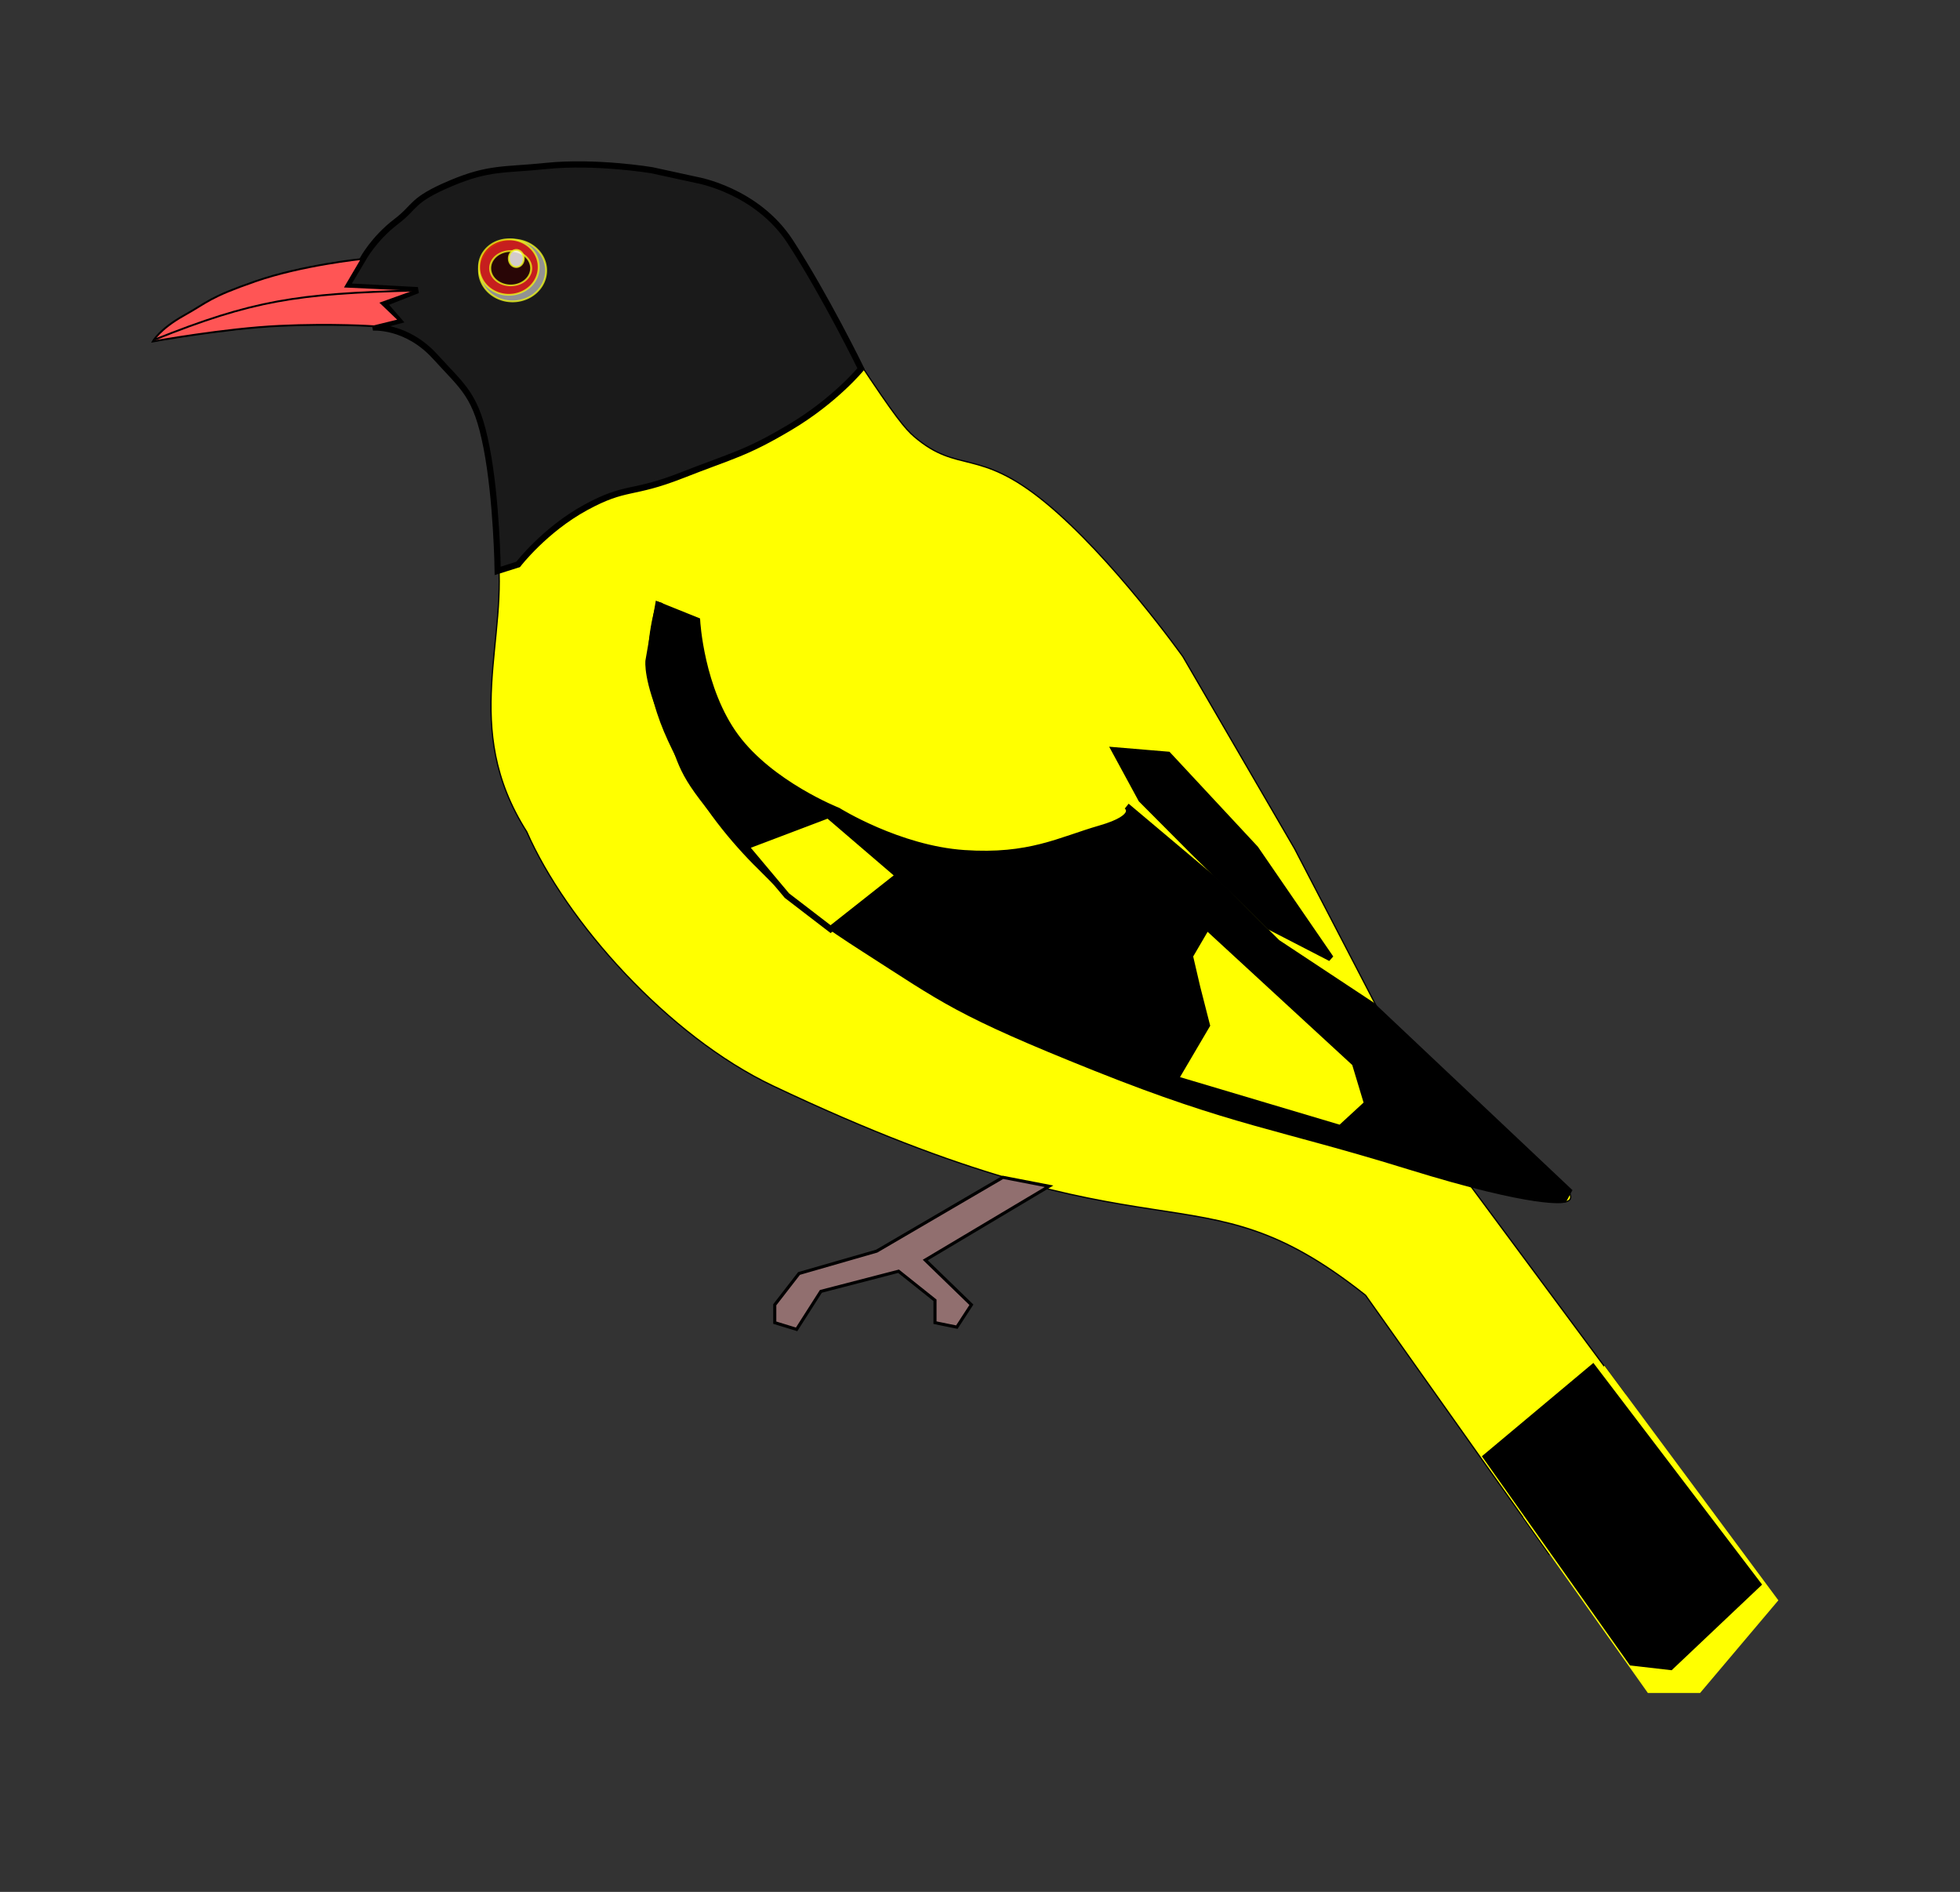
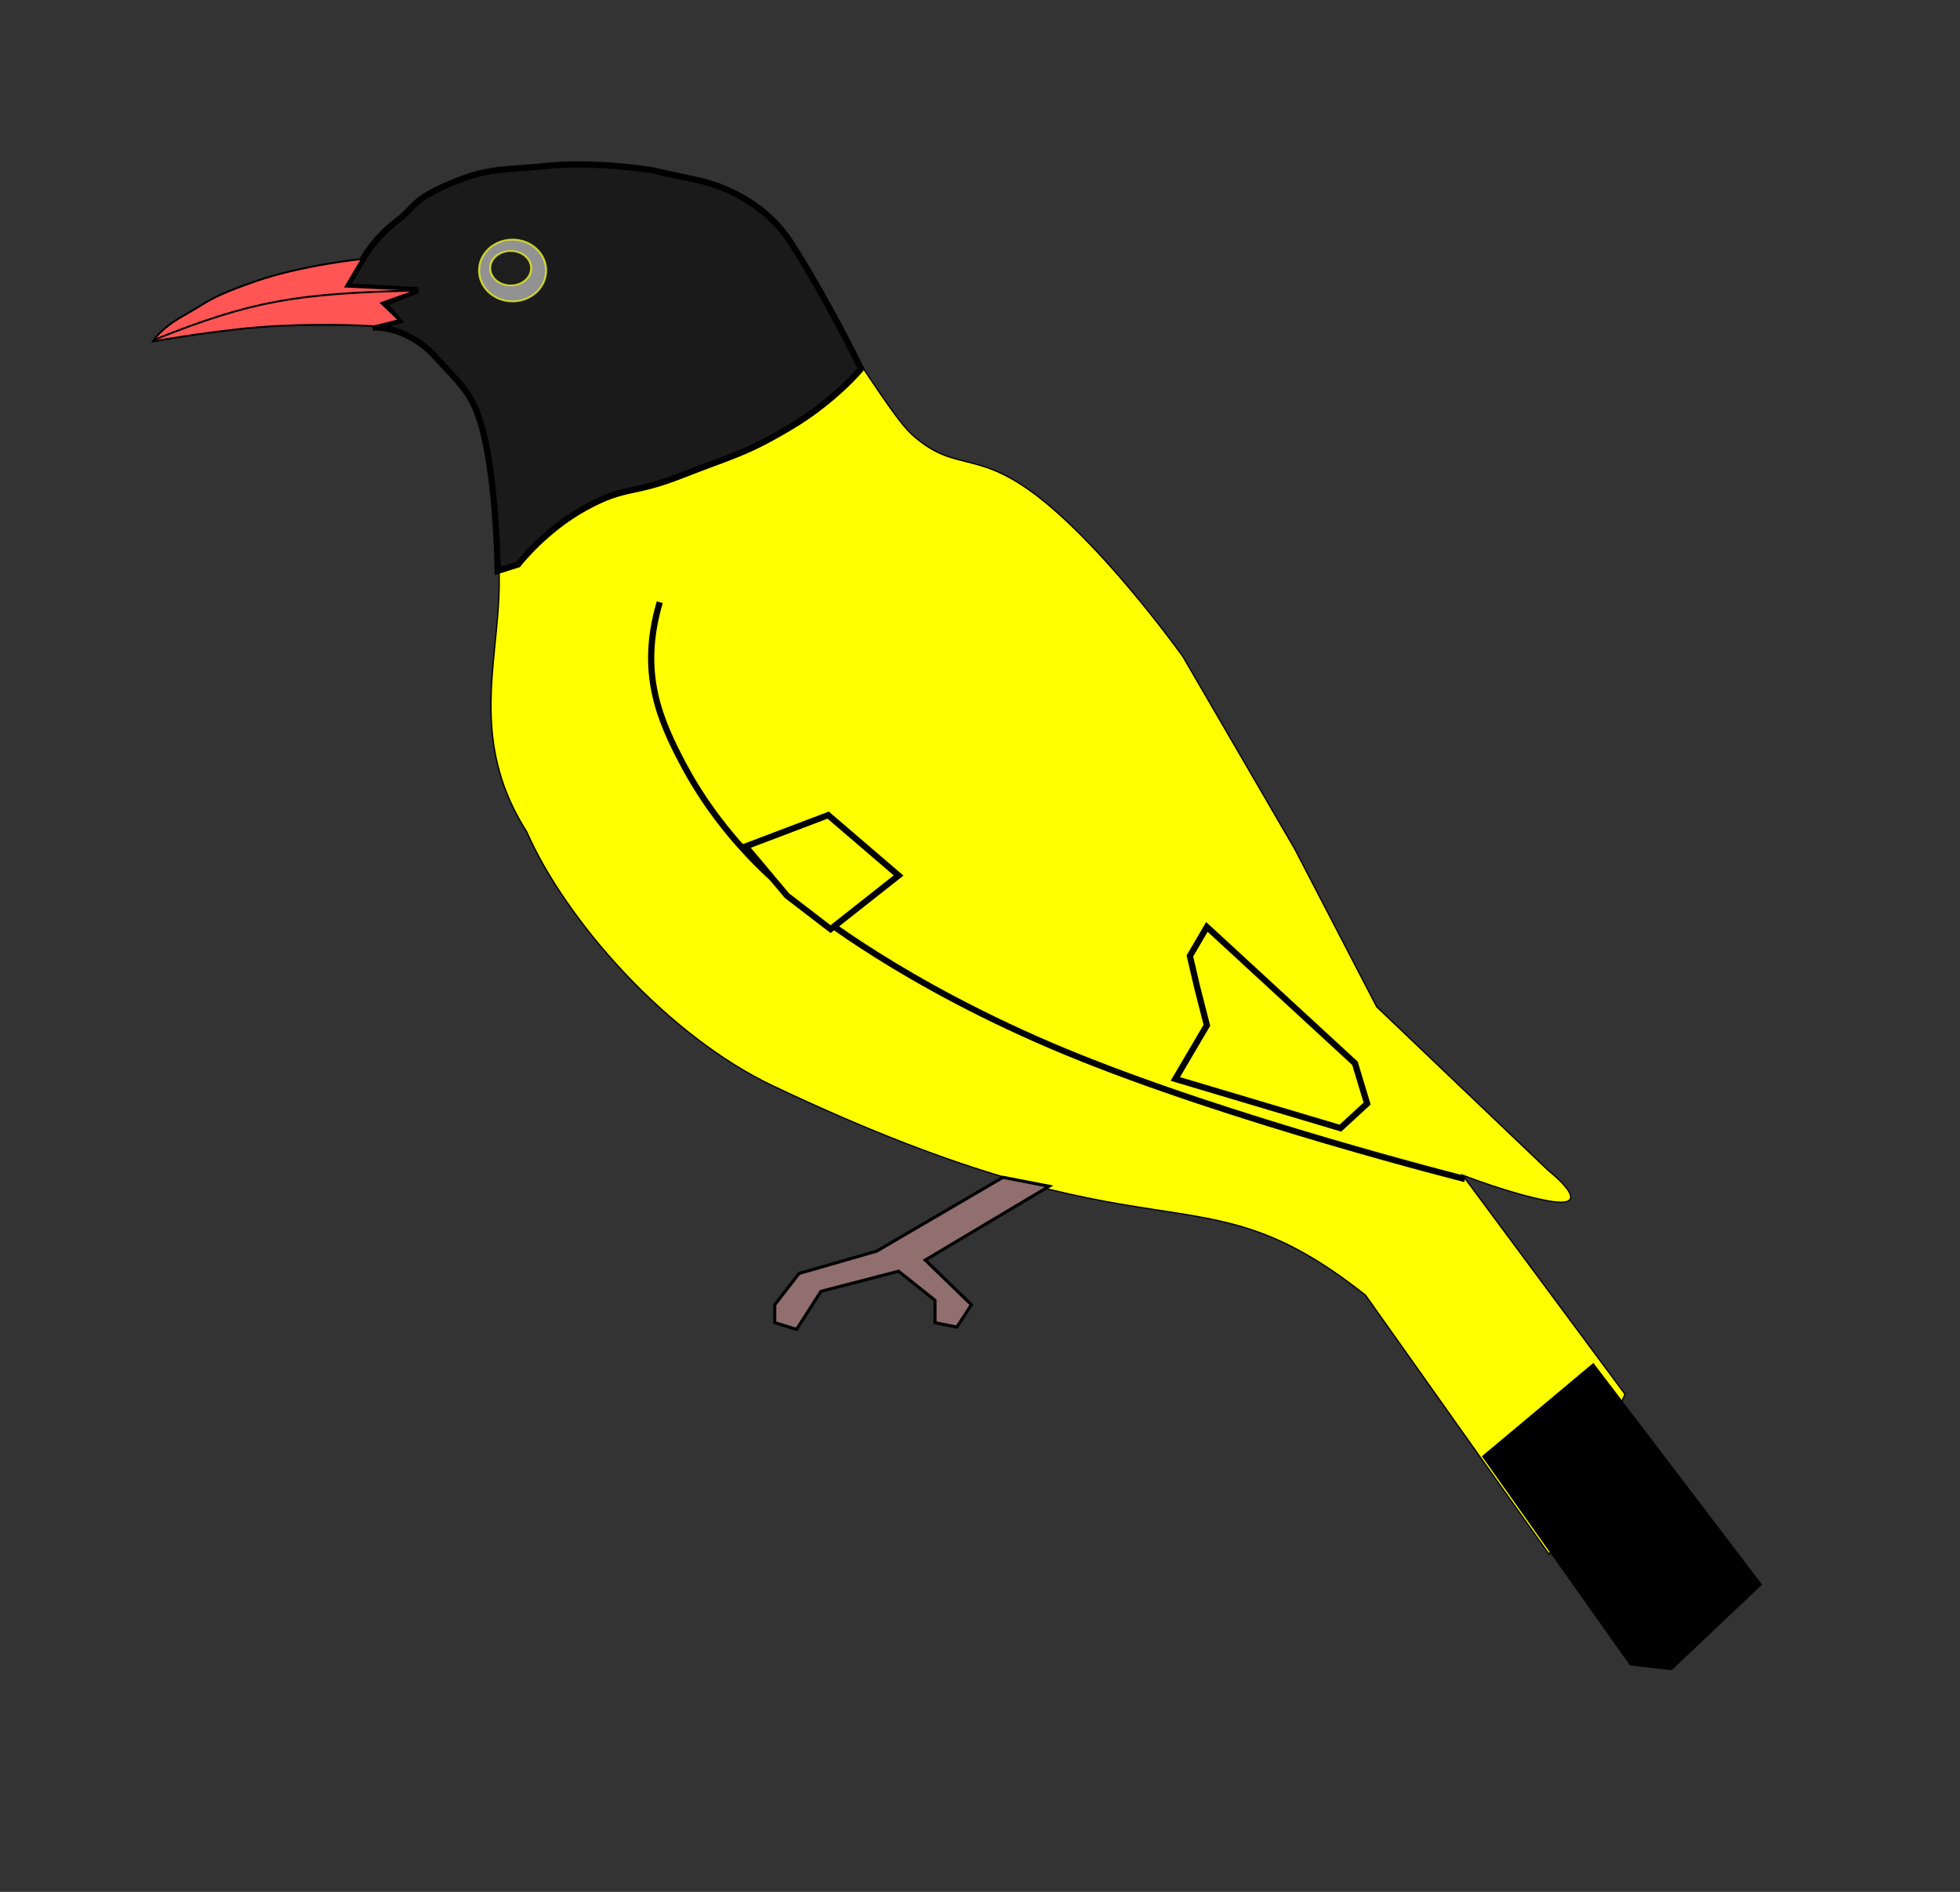
<svg xmlns="http://www.w3.org/2000/svg" xmlns:ns1="http://sodipodi.sourceforge.net/DTD/sodipodi-0.dtd" xmlns:ns2="http://www.inkscape.org/namespaces/inkscape" width="315.677" height="304.678" id="svg2" ns1:version="0.32" ns2:version="0.44" ns1:docbase="D:\Documents and Settings\shyamal\Desktop" ns1:docname="bhoriole.svg" version="1.0">
  <rect width="100%" height="100%" fill="#333333" stroke="none" />
  <defs id="defs4" />
  <ns1:namedview id="base" pagecolor="#ffffff" bordercolor="#666666" borderopacity="1.0" gridtolerance="10000" guidetolerance="10" objecttolerance="10" ns2:pageopacity="0.0" ns2:pageshadow="2" ns2:zoom="2.149894" ns2:cx="195.97673" ns2:cy="186.13762" ns2:document-units="px" ns2:current-layer="layer1" ns2:window-width="1280" ns2:window-height="712" ns2:window-x="-4" ns2:window-y="-4" />
  <g ns2:label="Layer 1" ns2:groupmode="layer" id="layer1" transform="translate(-70.632,-319.312)">
    <g id="g5496">
      <path id="path1895" d="M 206.943,374.266 L 150.215,397.32 C 150.424,400.065 150.453,403.113 150.675,407.359 C 152.776,422.288 144.677,436.283 155.469,453.261 C 161.774,467.638 178.162,486.132 195.095,494.168 C 258.371,524.195 262.788,505.878 290.569,527.902 L 320.134,569.631 L 332.362,543.844 L 306.186,508.549 C 306.186,508.549 314.124,511.654 320.042,512.71 C 328.092,514.147 320.003,507.812 320.003,507.812 L 292.368,481.456 L 279.155,456.019 L 261.148,425.055 C 261.148,425.055 249.745,409.022 238.938,400.175 C 228.13,391.328 224.996,395.677 217.923,389.664 C 216.415,388.382 214.767,386.355 208.913,377.508 C 208.177,376.397 207.525,375.314 206.943,374.266 z " style="fill:yellow;fill-rule:evenodd;stroke:black;stroke-width:0.2;stroke-linecap:butt;stroke-linejoin:miter;stroke-opacity:1;stroke-miterlimit:4;stroke-dasharray:none" />
-       <path id="path1910" d="M 329.025,539.232 L 315.97,563.628 L 336.039,591.955 L 344.445,591.955 L 357.054,577.03 L 329.025,539.232 z " style="fill:yellow;fill-rule:evenodd;stroke:black;stroke-width:0;stroke-linecap:butt;stroke-linejoin:miter;stroke-opacity:1;stroke-miterlimit:4;stroke-dasharray:none" />
      <path ns1:nodetypes="cscsscssssccccscccccsssscsc" id="path1872" d="M 95.235,374.272 C 95.235,374.272 101.84,368.743 110.246,365.425 C 118.652,362.108 128.859,361.002 128.859,361.002 C 128.859,361.002 131.6,357.07 134.816,354.494 C 140.031,350.317 141.468,348.561 151.675,346.626 C 161.882,344.69 175.092,346.626 175.092,346.626 C 175.092,346.626 185.899,346.626 194.305,354.367 C 202.711,362.108 202.862,368.743 208.716,377.59 C 214.57,386.437 216.215,388.473 217.722,389.754 C 224.796,395.768 227.929,391.413 238.737,400.26 C 249.545,409.107 260.953,425.142 260.953,425.142 L 278.966,456.106 L 292.175,481.541 L 319.808,507.902 C 319.808,507.902 327.9,514.238 319.85,512.801 C 313.932,511.744 305.985,508.635 305.985,508.635 L 356.421,576.646 L 343.812,591.575 L 335.406,591.575 L 290.374,527.988 C 262.593,505.964 258.181,524.285 194.906,494.259 C 177.973,486.223 161.582,467.718 155.278,453.342 C 144.486,436.363 152.576,422.377 150.474,407.448 C 149.941,397.258 150.624,393.901 146.872,385.331 C 143.119,376.76 135.464,373.166 135.464,373.166 C 135.464,373.166 131.111,371.231 121.053,371.508 C 110.996,371.784 95.235,374.272 95.235,374.272 z " style="fill:none;fill-rule:evenodd;stroke:black;stroke-width:0;stroke-linecap:butt;stroke-linejoin:miter;stroke-opacity:1;stroke-miterlimit:4;stroke-dasharray:none" />
      <path ns1:nodetypes="cscsc" id="path1874" d="M 176.893,416.295 C 173.583,427.538 176.739,435.071 180.859,442.746 C 188.77,457.483 200.91,465.506 200.91,465.506 C 200.91,465.506 215.921,477.809 242.34,488.729 C 268.758,499.65 306.585,509.188 306.585,509.188" style="fill:none;fill-rule:evenodd;stroke:black;stroke-width:1px;stroke-linecap:butt;stroke-linejoin:miter;stroke-opacity:1" />
      <path ns1:nodetypes="csssccssccccccsssccsc" id="path1896" d="M 209.316,378.696 C 209.316,378.696 205.113,383.81 197.908,388.096 C 190.703,392.381 188.731,392.603 180.496,395.837 C 172.261,399.071 171.573,397.437 164.968,401.031 C 158.363,404.626 154.077,410.213 154.077,410.213 L 150.791,411.248 C 150.791,411.248 150.641,399.775 148.99,391.343 C 147.338,382.91 145.368,381.85 140.714,376.735 C 136.061,371.62 130.66,372.06 130.66,372.06 L 134.863,370.955 L 132.461,368.19 L 137.913,366.042 L 126.457,365.425 L 129.034,361.102 C 129.034,361.102 130.804,357.755 134.481,354.963 C 137.651,352.556 136.798,351.556 143.236,348.837 C 149.419,346.226 151.837,346.736 158.531,346.043 C 166.582,345.209 175.627,346.726 175.627,346.726 L 182.919,348.314 C 182.919,348.314 192.537,349.979 197.908,358.237 C 203.628,367.031 209.316,378.696 209.316,378.696 z " style="fill:#1a1a1a;fill-rule:evenodd;stroke:black;stroke-width:1px;stroke-linecap:butt;stroke-linejoin:miter;stroke-opacity:1" />
      <g transform="matrix(0.42,0,0,0.387,121.989,73.367)" id="g1889">
        <path ns1:type="arc" style="opacity:0.79;fill:#b3b3b3;fill-opacity:1;fill-rule:evenodd;stroke:#ecf51a;stroke-width:0.744;stroke-linecap:round;stroke-linejoin:round;stroke-miterlimit:4;stroke-dasharray:none;stroke-opacity:1" id="path1882" ns1:cx="74.285713" ns1:cy="748.07648" ns1:rx="12.857142" ns1:ry="12.857142" d="M 87.143 748.076 A 12.857 12.857 0 1 1  61.429,748.076 A 12.857 12.857 0 1 1  87.143 748.076 z" />
        <g id="g1884" transform="translate(-11.429,40)">
-           <path d="M 95.714 706.648 A 11.429 11.429 0 1 1  72.857,706.648 A 11.429 11.429 0 1 1  95.714 706.648 z" ns1:ry="11.428572" ns1:rx="11.428572" ns1:cy="706.64789" ns1:cx="84.285713" id="path1876" style="opacity:0.79;fill:#d40000;fill-opacity:1;fill-rule:evenodd;stroke:#ecf51a;stroke-width:0.744;stroke-linecap:round;stroke-linejoin:round;stroke-miterlimit:4;stroke-dasharray:none;stroke-opacity:1" ns1:type="arc" />
          <path transform="matrix(1.222,0,0,1.111,-6.667,-167.627)" d="M 81.429 787.362 A 6.429 6.429 0 1 1  68.571,787.362 A 6.429 6.429 0 1 1  81.429 787.362 z" ns1:ry="6.4285712" ns1:rx="6.4285712" ns1:cy="787.36218" ns1:cx="75" id="path1878" style="opacity:0.79;fill:black;fill-opacity:1;fill-rule:evenodd;stroke:#ecf51a;stroke-width:0.638;stroke-linecap:round;stroke-linejoin:round;stroke-miterlimit:4;stroke-dasharray:none;stroke-opacity:1" ns1:type="arc" />
-           <path transform="translate(-101.429,-171.429)" d="M 191.429 874.505 A 2.857 3.571 0 1 1  185.714,874.505 A 2.857 3.571 0 1 1  191.429 874.505 z" ns1:ry="3.5714285" ns1:rx="2.8571429" ns1:cy="874.50507" ns1:cx="188.57143" id="path1880" style="opacity:0.79;fill:white;fill-opacity:1;fill-rule:evenodd;stroke:#ecf51a;stroke-width:0.744;stroke-linecap:round;stroke-linejoin:round;stroke-miterlimit:4;stroke-dasharray:none;stroke-opacity:1" ns1:type="arc" />
        </g>
      </g>
      <path ns1:nodetypes="csscscccccc" id="path1898" d="M 128.911,361.019 C 128.911,361.019 119.292,362.001 111.769,364.616 C 104.247,367.23 104.245,367.886 100.271,370.108 C 96.297,372.33 95.25,374.3 95.25,374.3 C 95.25,374.3 106.825,372.206 115.576,371.795 C 124.327,371.383 130.875,371.858 130.875,371.858 L 134.899,370.872 L 132.016,368.116 L 137.891,366.011 L 126.289,365.47 L 128.911,361.019 z " style="fill:#f55;fill-rule:evenodd;stroke:black;stroke-width:0.3;stroke-linecap:butt;stroke-linejoin:miter;stroke-opacity:1;stroke-miterlimit:4;stroke-dasharray:none" />
      <path ns1:nodetypes="cc" id="path1900" d="M 95.557,373.996 C 111.331,367.686 118.486,366.591 137.305,366.103" style="fill:none;fill-rule:evenodd;stroke:black;stroke-width:0.3;stroke-linecap:butt;stroke-linejoin:miter;stroke-miterlimit:4;stroke-dasharray:none;stroke-opacity:1" />
-       <path ns1:nodetypes="ccscssccccccssssscc" id="path1881" d="M 176.647,416.735 L 182.903,419.255 C 182.903,419.255 183.49,430.327 189.159,437.979 C 194.828,445.63 205.581,449.861 205.581,449.861 C 205.581,449.861 215.356,455.982 225.913,456.702 C 236.469,457.422 241.259,454.632 247.808,452.741 C 254.357,450.851 252.109,449.141 252.109,449.141 L 265.794,460.663 L 276.351,471.105 L 291.6,481.187 L 323.27,511.072 L 322.488,512.513 C 322.488,512.513 318.383,513.593 297.465,507.112 C 276.546,500.63 269.313,500.18 247.026,491.269 C 224.74,482.357 222.687,480.377 209.882,472.185 C 197.077,463.993 194.828,460.933 187.204,452.021 C 179.58,443.11 180.948,442.84 177.82,435.818 C 174.692,428.797 175.083,425.736 175.083,425.736 L 176.647,416.735 z " style="fill:black;fill-rule:evenodd;stroke:black;stroke-width:1px;stroke-linecap:butt;stroke-linejoin:miter;stroke-opacity:1" />
      <path id="path1883" d="M 190.723,455.622 L 204.017,450.581 L 215.356,460.303 L 204.408,468.944 L 197.37,463.543 L 190.723,455.622 z " style="fill:yellow;fill-rule:evenodd;stroke:black;stroke-width:1px;stroke-linecap:butt;stroke-linejoin:miter;stroke-opacity:1" />
-       <path id="path1885" d="M 265.012,484.427 L 259.929,493.069 L 286.517,500.99 L 290.818,497.03 L 288.863,490.548 L 265.012,468.584 L 262.275,473.265 L 263.448,478.306 L 265.012,484.427 z " style="fill:yellow;fill-rule:evenodd;stroke:black;stroke-width:1px;stroke-linecap:butt;stroke-linejoin:miter;stroke-opacity:1" />
-       <path id="path1887" d="M 250.154,440.139 L 258.756,440.859 L 272.832,455.982 L 284.953,473.625 L 275.178,468.584 L 263.057,456.702 L 254.455,448.061 L 250.154,440.139 z " style="fill:black;fill-rule:evenodd;stroke:black;stroke-width:1px;stroke-linecap:butt;stroke-linejoin:miter;stroke-opacity:1" />
+       <path id="path1885" d="M 265.012,484.427 L 259.929,493.069 L 286.517,500.99 L 290.818,497.03 L 288.863,490.548 L 265.012,468.584 L 262.275,473.265 L 263.448,478.306 z " style="fill:yellow;fill-rule:evenodd;stroke:black;stroke-width:1px;stroke-linecap:butt;stroke-linejoin:miter;stroke-opacity:1" />
      <path id="path1889" d="M 327.18,539.518 L 309.977,553.92 L 333.436,587.046 L 339.692,587.767 L 353.768,574.444 L 327.18,539.518 z " style="fill:black;fill-rule:evenodd;stroke:black;stroke-width:1px;stroke-linecap:butt;stroke-linejoin:miter;stroke-opacity:1" />
      <path id="path1891" d="M 232.169,508.912 L 211.837,520.794 L 199.325,524.395 L 195.415,529.436 L 195.415,532.316 L 198.934,533.396 L 202.844,527.275 L 215.356,524.035 L 221.221,528.716 L 221.221,532.316 L 224.74,533.036 L 227.086,529.436 L 219.657,522.234 L 239.597,510.352 L 232.169,508.912 z " style="fill:#916f6f;fill-rule:evenodd;stroke:black;stroke-width:0.5;stroke-linecap:butt;stroke-linejoin:miter;stroke-opacity:1;stroke-miterlimit:4;stroke-dasharray:none" />
    </g>
  </g>
</svg>